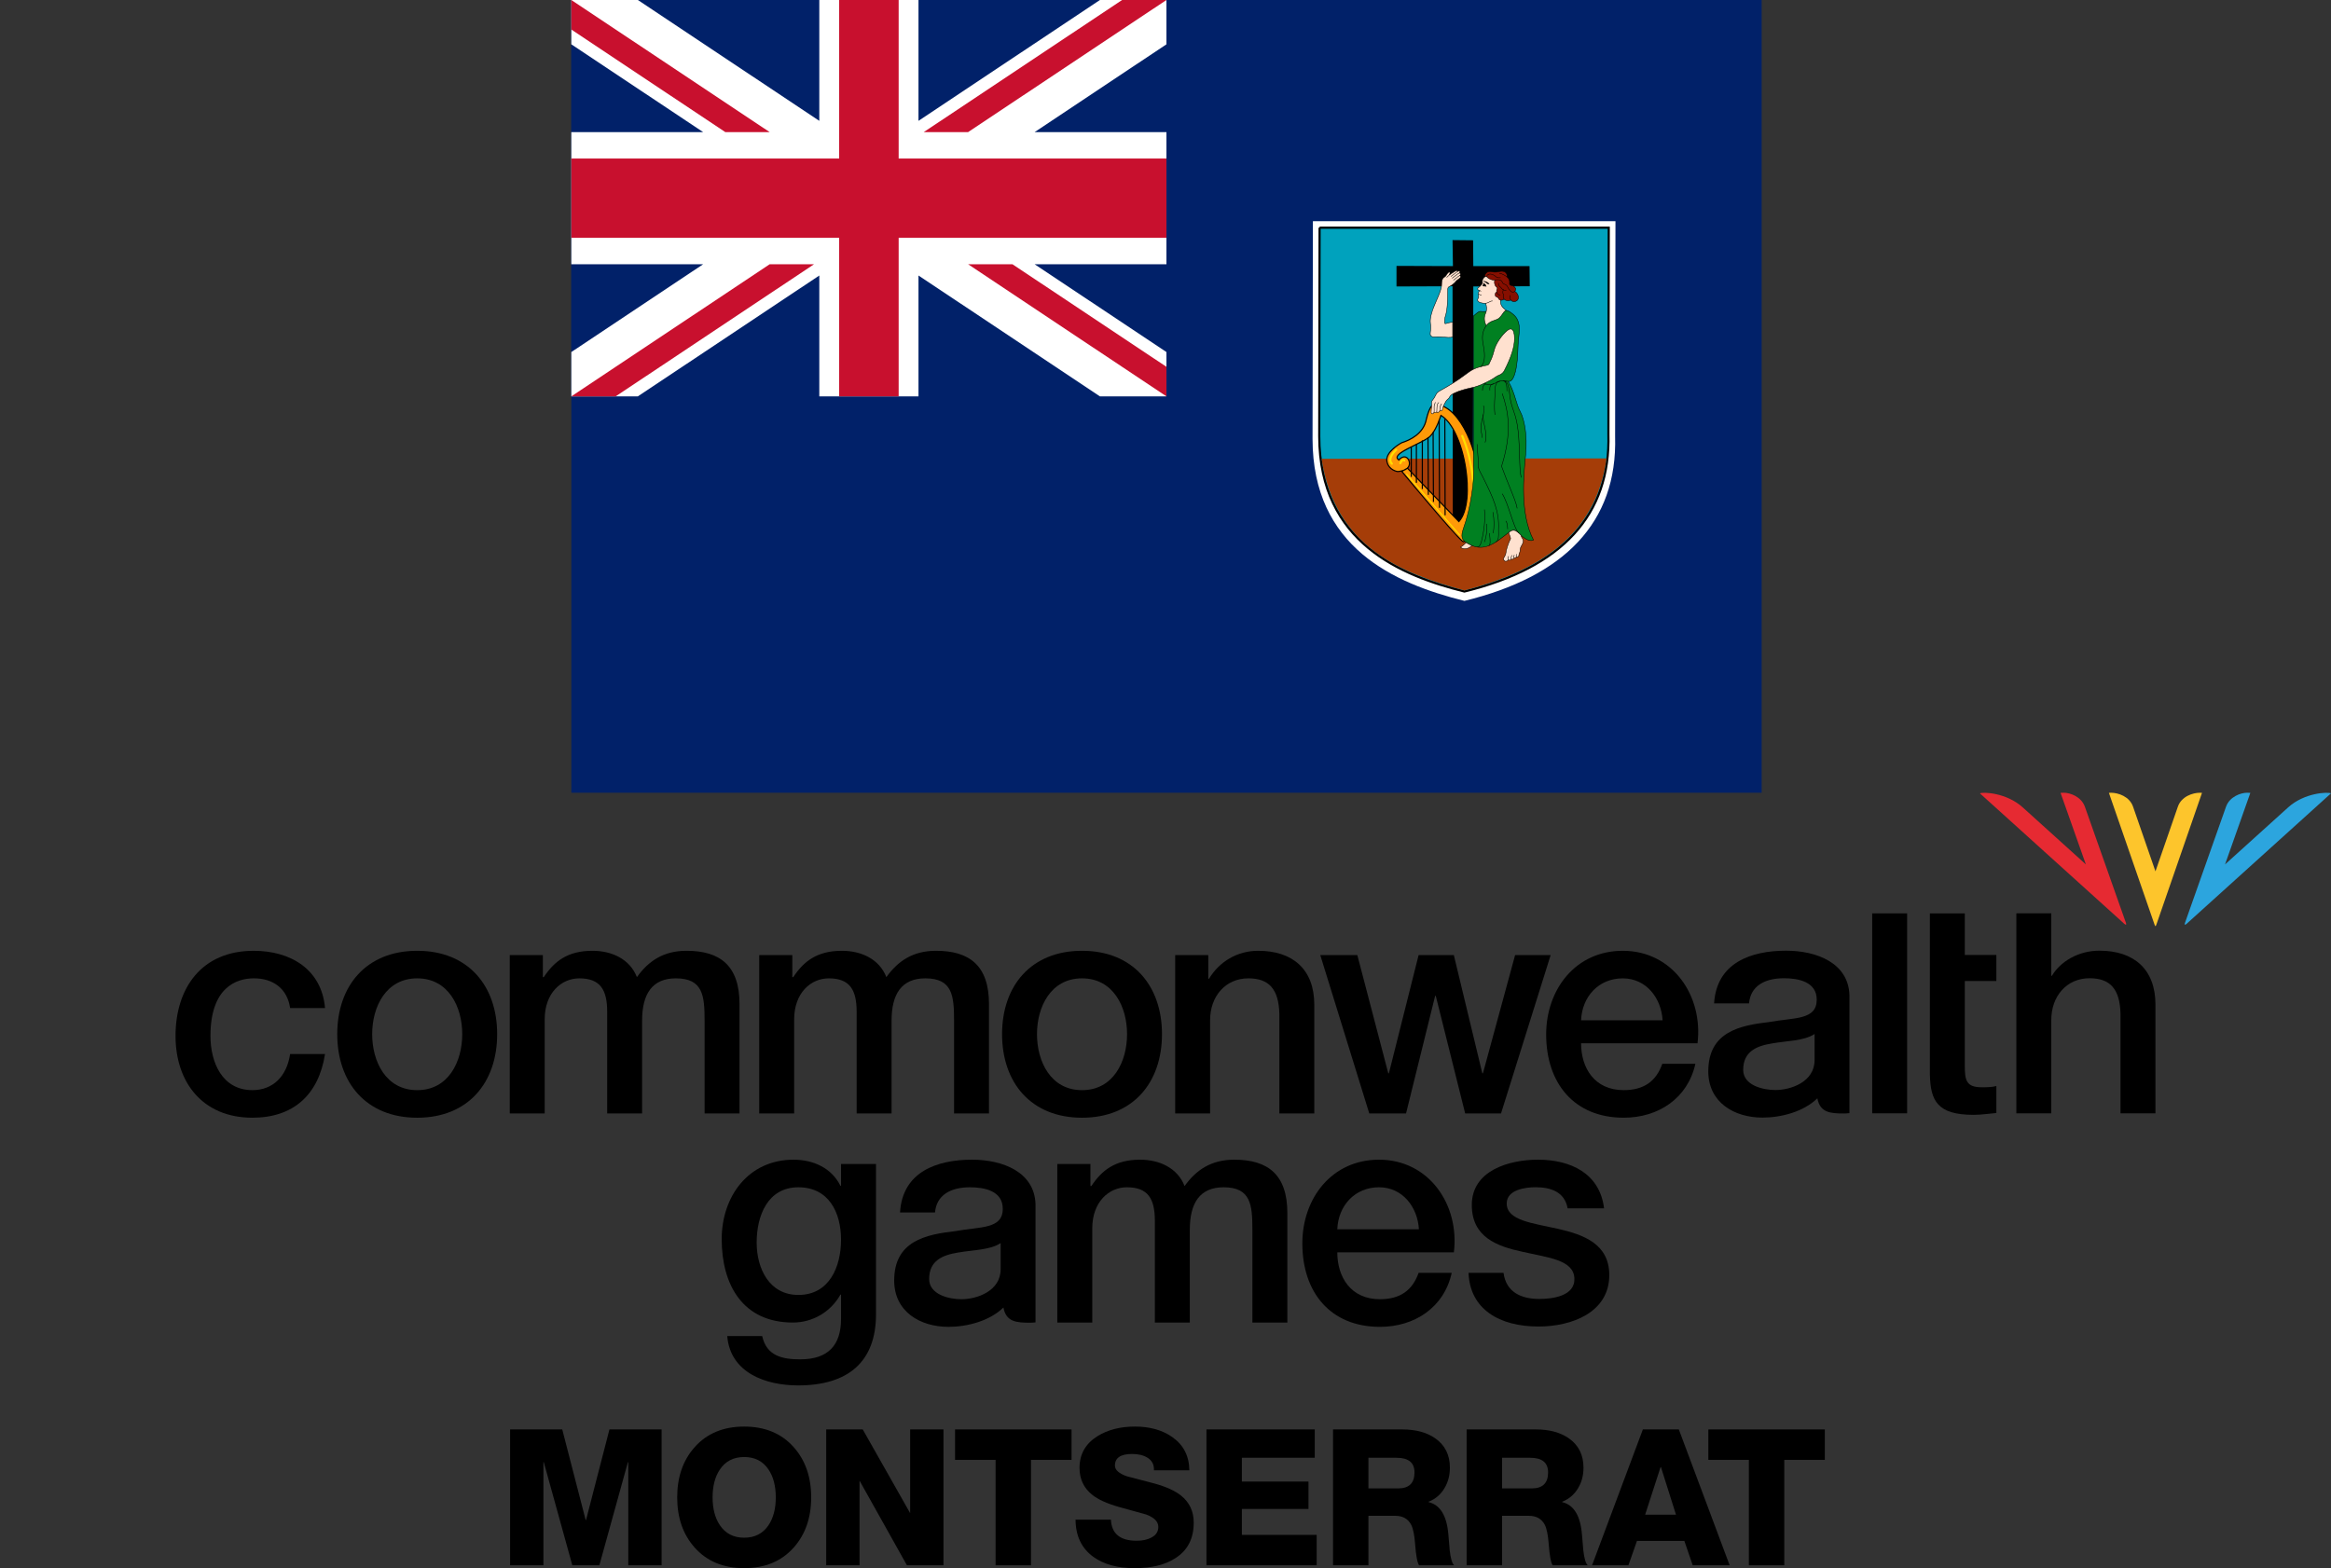
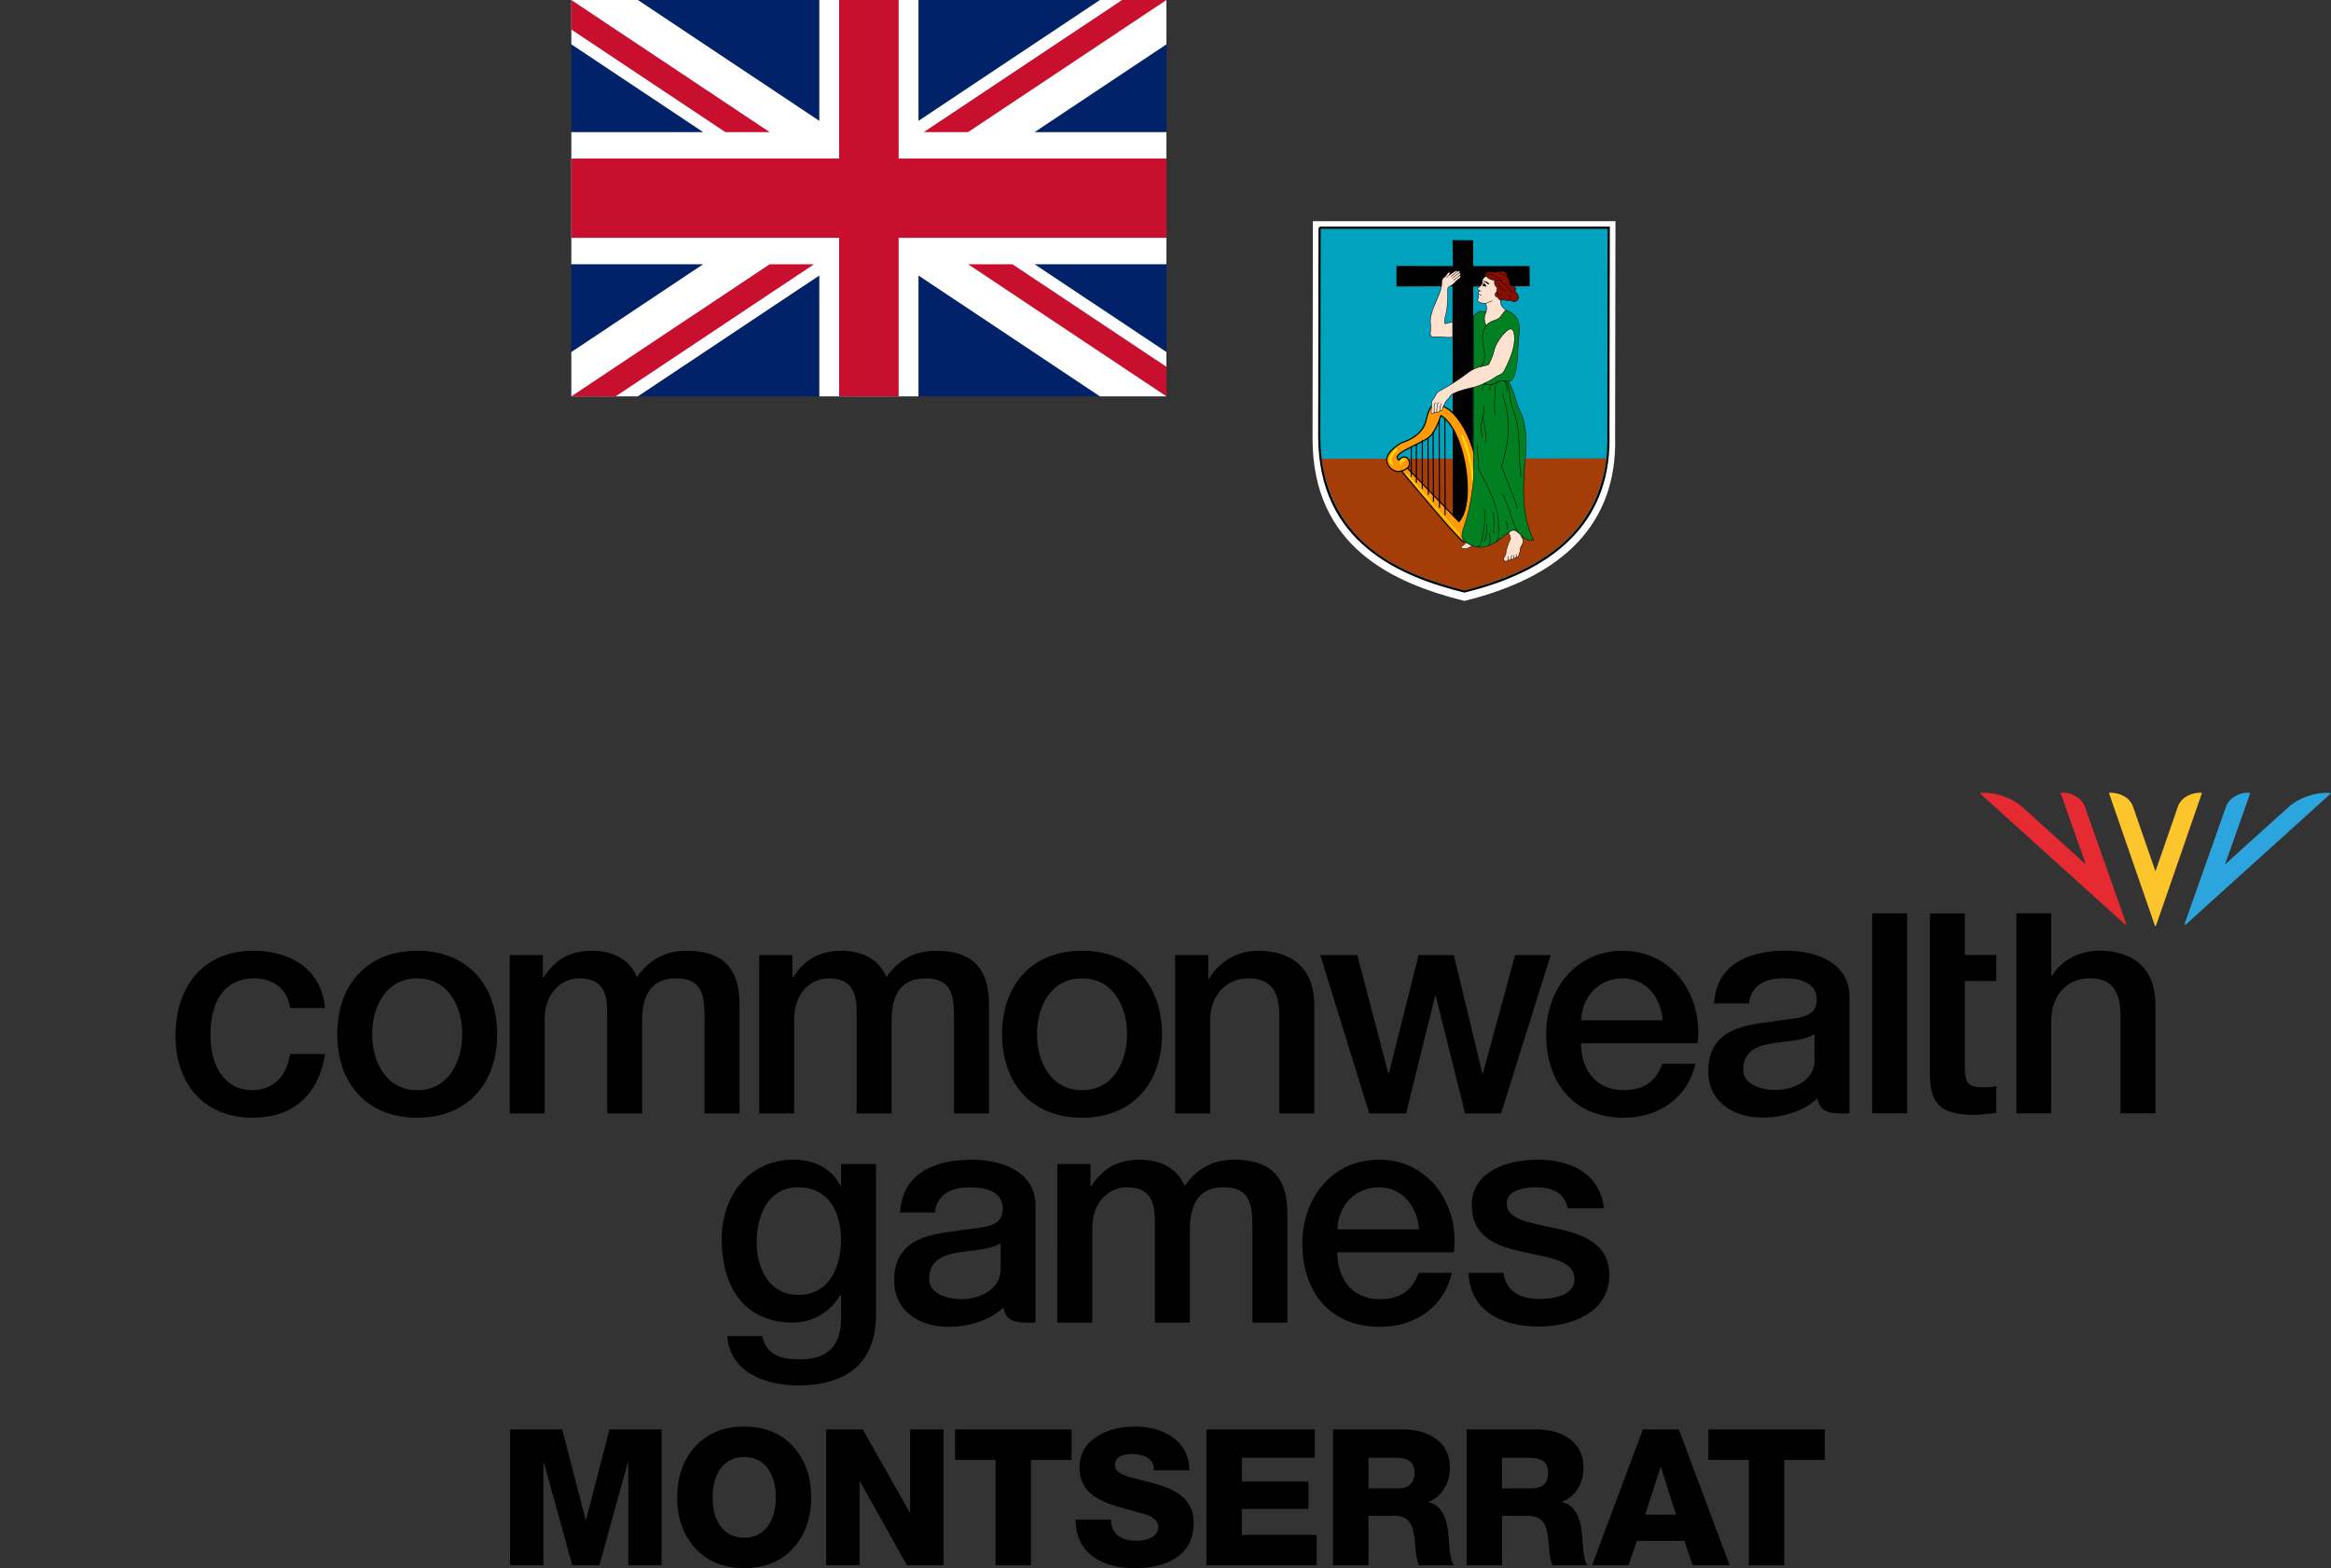
<svg xmlns="http://www.w3.org/2000/svg" version="1.1" id="Layer_1" x="0px" y="0px" viewBox="0 0 747.116 502.705" style="enable-background:new 0 0 747.116 502.705;" xml:space="preserve">
  <rect x="0" y="0" width="747.116" height="502.705" fill="#333333" stroke="none" />
  <style type="text/css">
	.st0{fill:#FDC52C;}
	.st1{fill:#E62A32;}
	.st2{fill:#2CA5DE;}
	.st3{fill:none;}
	.st4{fill:#012169;}
	.st5{fill:#FFFFFF;}
	.st6{fill:#00A2BD;}
	.st7{fill:#A53D08;}
	.st8{fill-rule:evenodd;clip-rule:evenodd;fill:#FF9A08;}
	.st9{fill:#FF9A08;}
	.st10{fill:#FFDF00;}
	.st11{fill:#008021;}
	.st12{fill:#FFE1CF;}
	.st13{fill:#870F00;}
	.st14{fill:#C8102E;}
</style>
  <g>
    <g>
      <g>
        <path d="M280.771,421.315c0,15.247-8.944,22.814-24.973,22.814c-10.222,0-21.731-3.934-22.709-15.826h11.208     c1.376,6.386,6.484,7.469,12.185,7.469c9.049,0,13.081-4.626,13.081-12.983v-7.763h-0.196     c-3.144,5.604-8.951,8.944-15.239,8.944c-16.127,0-22.814-12.185-22.814-26.74     c0-13.667,8.552-25.462,23.01-25.462c6.393,0,12.193,2.655,15.044,8.357h0.196v-6.98h11.208V421.315z      M269.563,397.425c0-8.748-3.934-16.811-13.667-16.811c-9.929,0-13.374,9.245-13.374,17.699     c0,8.357,4.032,16.812,13.374,16.812C265.825,415.124,269.563,406.075,269.563,397.425" />
        <path d="M338.879,373.142H349.5v7.078h0.293c3.34-5.017,7.567-8.455,15.631-8.455     c6.198,0,11.998,2.655,14.254,8.455c3.739-5.213,8.56-8.455,15.931-8.455c10.719,0,17.007,4.724,17.007,17.105     v35.105h-11.208v-29.697c0-8.064-0.489-13.667-9.245-13.667c-7.567,0-10.809,5.017-10.809,13.57v29.794h-11.208     v-32.645c0-6.98-2.166-10.719-8.951-10.719c-5.799,0-11.11,4.724-11.11,13.178v30.186h-11.208L338.879,373.142     L338.879,373.142z" />
        <path d="M428.623,401.461c0,7.958,4.325,15.036,13.667,15.036c6.484,0,10.418-2.851,12.389-8.455H465.3     c-2.46,11.11-11.9,17.308-23.009,17.308c-15.931,0-24.875-11.11-24.875-26.748     c0-14.45,9.432-26.838,24.582-26.838c16.022,0,25.853,14.457,23.987,29.697H428.623z M454.777,394.082     c-0.391-7.078-5.213-13.472-12.78-13.472c-7.77,0-13.081,5.905-13.374,13.472H454.777z" />
        <path d="M331.897,386.073c-0.293-10.38-10.538-14.307-20.324-14.307c-11.208,0-22.318,3.829-23.1,16.909H299.68     c0.489-5.506,4.912-8.063,11.208-8.063c4.521,0,10.515,1.083,10.515,6.883c0,6.589-7.176,5.702-15.239,7.176     c-9.432,1.083-19.564,3.144-19.564,15.834c0,9.929,8.259,14.848,17.406,14.848c5.995,0,13.171-1.873,17.601-6.198     c0.88,4.619,4.13,4.874,8.65,4.874c0.459,0,1.031-0.045,1.64-0.113L331.897,386.073L331.897,386.073z      M320.719,406.863c0,7.078-7.673,9.636-12.584,9.636c-3.934,0-10.328-1.474-10.328-6.491     c0-5.897,4.325-7.665,9.147-8.455c4.912-0.88,10.32-0.782,13.765-3.046V406.863z" />
        <path d="M499.405,393.942c-8.244-1.865-16.481-2.655-16.481-8.146c0-4.415,5.98-5.198,9.222-5.198     c4.904,0,9.32,1.467,10.305,6.77h11.674c-1.376-11.283-10.794-15.601-21.197-15.601     c-9.222,0-21.197,3.43-21.197,14.518c0,10.305,8.049,13.254,16.293,15.014c8.146,1.865,16.285,2.55,16.586,8.447     c0.293,5.785-7.071,6.665-11.29,6.665c-5.837,0-10.636-2.249-11.418-8.372h-11.215     c0.436,11.651,9.854,17.21,22.438,17.21c10.501,0,22.671-4.423,22.671-16.488     C515.795,398.748,507.551,395.807,499.405,393.942" />
        <path d="M92.985,323.159c-0.88-6.183-5.401-9.53-11.591-9.53c-5.784,0-13.938,3.046-13.938,18.466     c0,8.44,3.731,17.376,13.449,17.376c6.484,0,11.005-4.318,12.08-11.584h11.192     c-2.061,13.156-10.215,20.422-23.273,20.422c-15.901,0-24.642-11.29-24.642-26.214     c0-15.322,8.342-27.297,25.041-27.297c11.779,0,21.791,5.89,22.874,18.361H92.985z" />
        <path d="M108.092,331.506c0-15.51,9.327-26.71,25.627-26.71c16.3,0,25.627,11.2,25.627,26.71     c0,15.608-9.327,26.808-25.627,26.808C117.419,358.314,108.092,347.114,108.092,331.506 M148.154,331.506     c0-8.74-4.415-17.872-14.435-17.872c-10.012,0-14.435,9.132-14.435,17.872c0,8.838,4.423,17.97,14.435,17.97     C143.738,349.476,148.154,340.344,148.154,331.506z" />
        <path d="M163.386,306.172h10.606v7.071h0.293c3.34-5.01,7.56-8.447,15.616-8.447     c6.183,0,11.975,2.655,14.239,8.447c3.723-5.205,8.537-8.447,15.901-8.447c10.704,0,16.985,4.716,16.985,17.09     v35.052h-11.193v-29.659c0-8.049-0.489-13.645-9.229-13.645c-7.56,0-10.802,5.01-10.802,13.547v29.757h-11.193     v-32.6c0-6.973-2.159-10.704-8.928-10.704c-5.799,0-11.102,4.716-11.102,13.156v30.148h-11.192L163.386,306.172     L163.386,306.172z" />
        <path d="M243.344,306.172h10.606v7.071h0.293c3.34-5.01,7.56-8.447,15.616-8.447     c6.183,0,11.975,2.655,14.232,8.447c3.731-5.205,8.545-8.447,15.909-8.447c10.704,0,16.984,4.716,16.984,17.09     v35.052h-11.193v-29.659c0-8.049-0.489-13.645-9.229-13.645c-7.56,0-10.802,5.01-10.802,13.547v29.757h-11.193     v-32.6c0-6.973-2.159-10.704-8.928-10.704c-5.799,0-11.102,4.716-11.102,13.156v30.148h-11.192L243.344,306.172     L243.344,306.172z" />
        <path d="M321.176,331.506c0-15.51,9.327-26.71,25.627-26.71c16.3,0,25.627,11.2,25.627,26.71     c0,15.608-9.327,26.808-25.627,26.808C330.503,358.314,321.176,347.114,321.176,331.506 M361.238,331.506     c0-8.74-4.415-17.872-14.435-17.872c-10.012,0-14.435,9.132-14.435,17.872c0,8.838,4.423,17.97,14.435,17.97     C356.823,349.476,361.238,340.344,361.238,331.506z" />
        <path d="M376.663,306.172h10.606v7.462l0.196,0.196c3.34-5.596,9.132-9.034,15.804-9.034     c11.005,0,17.977,5.89,17.977,17.285v34.857h-11.192v-31.916c-0.203-7.951-3.347-11.388-9.921-11.388     c-7.462,0-12.276,5.89-12.276,13.352v29.952h-11.192L376.663,306.172L376.663,306.172z" />
        <polygon points="423.164,306.172 435.041,306.172 444.963,344.075 445.158,344.075 454.681,306.172 465.972,306.172      475.103,344.075 475.299,344.075 485.611,306.172 497.007,306.172 481.098,356.938 469.605,356.938      460.18,319.23 459.984,319.23 450.657,356.938 438.87,356.938    " />
        <path d="M506.758,334.449c0,7.958,4.325,15.021,13.652,15.021c6.484,0,10.41-2.843,12.374-8.44h10.606     c-2.46,11.095-11.884,17.278-22.979,17.278c-15.909,0-24.845-11.095-24.845-26.703     c0-14.435,9.425-26.808,24.552-26.808c15.999,0,25.823,14.435,23.957,29.651L506.758,334.449L506.758,334.449z      M532.881,327.085c-0.391-7.07-5.205-13.449-12.765-13.449c-7.755,0-13.058,5.89-13.359,13.449H532.881z" />
        <rect x="600.063" y="292.798" width="11.193" height="64.102" />
        <path d="M618.553,306.137v-13.336h11.192v13.336h10.117v8.342h-10.117v27.101c0,4.619,0.391,6.973,5.401,6.973     c1.572,0,3.144,0,4.716-0.391v8.643c-2.46,0.188-4.814,0.587-7.266,0.587c-11.689,0-13.848-4.513-14.043-12.96     v-29.952V306.137z" />
        <path d="M646.271,292.8h11.192v20.016h0.203c2.745-4.618,8.537-8.056,15.217-8.056     c10.997,0,17.97,5.89,17.97,17.285v34.857h-11.2v-31.915c-0.196-7.951-3.332-11.388-9.914-11.388     c-7.462,0-12.276,5.89-12.276,13.351v29.952h-11.192v-64.102L646.271,292.8L646.271,292.8z" />
        <path d="M592.763,319.046c-0.286-10.357-10.523-14.284-20.294-14.284c-11.193,0-22.287,3.829-23.077,16.887h11.193     c0.496-5.499,4.912-8.049,11.192-8.049c4.521,0,10.508,1.076,10.508,6.867c0,6.582-7.168,5.702-15.217,7.168     c-9.425,1.083-19.542,3.144-19.542,15.811c0,9.921,8.252,14.826,17.383,14.826c5.988,0,13.156-1.865,17.579-6.183     c0.88,4.611,4.122,4.867,8.635,4.867c0.466,0,1.03-0.045,1.64-0.113v-37.798L592.763,319.046L592.763,319.046z      M581.6,339.814c0,7.071-7.657,9.621-12.569,9.621c-3.926,0-10.313-1.467-10.313-6.476     c0-5.89,4.325-7.657,9.132-8.447c4.912-0.88,10.313-0.782,13.75-3.039V339.814z" />
        <path class="st0" d="M690.851,296.887c0.105,0,0.218-0.256,0.391-0.76c0.361-1.046,14.532-41.965,14.532-41.965     c-0.196-0.008-0.444-0.03-0.684-0.03c-2.302,0-5.942,1.196-7.063,4.483l-7.176,20.715l-7.176-20.715     c-1.121-3.287-4.761-4.483-7.063-4.483c-0.248,0-0.489,0.022-0.684,0.03c0,0,14.171,40.919,14.532,41.965     C690.633,296.631,690.738,296.887,690.851,296.887" />
        <path class="st1" d="M668.238,258.634c-1.159-3.287-4.799-4.506-6.762-4.506c-0.331,0-0.669,0.015-1.038,0.045     l8.109,22.934c0,0-19.482-17.601-20.226-18.278c-5.205-4.709-12.652-5.002-13.735-4.506     c0,0,46.004,41.574,46.313,41.852l0.015,0.007c0.459,0.421,0.692,0.278,0.489-0.293     C681.401,295.89,668.426,259.168,668.238,258.634" />
        <path class="st2" d="M713.462,258.634c1.158-3.287,4.799-4.506,6.762-4.506c0.331,0,0.669,0.015,1.038,0.045     l-8.109,22.934c0,0,19.482-17.601,20.226-18.278c5.205-4.709,12.652-5.002,13.735-4.506     c0,0-46.004,41.574-46.312,41.852l-0.015,0.007c-0.459,0.421-0.692,0.278-0.489-0.293     C700.299,295.89,713.274,259.168,713.462,258.634" />
      </g>
    </g>
    <path class="st3" d="M0,331.555" />
  </g>
  <g>
    <path d="M163.493,501.791v-43.554h16.714l7.503,29.036h0.122l7.503-29.036h16.714v43.554H201.374v-33.062h-0.122   l-9.15,33.062h-8.662l-9.15-33.062h-0.122v33.062H163.493z" />
    <path d="M217.05,480.013c0-6.547,1.87-11.915,5.612-16.104c3.904-4.393,9.19-6.588,15.86-6.588   c6.669,0,11.956,2.195,15.86,6.588c3.741,4.189,5.612,9.557,5.612,16.104c0,6.548-1.871,11.916-5.612,16.105   c-3.904,4.392-9.191,6.588-15.86,6.588c-6.67,0-11.956-2.196-15.86-6.588   C218.92,491.929,217.05,486.561,217.05,480.013z M228.397,480.013c0,3.62,0.772,6.588,2.318,8.906   c1.789,2.685,4.392,4.026,7.808,4.026s6.018-1.342,7.808-4.026c1.545-2.318,2.318-5.286,2.318-8.906   c0-3.619-0.773-6.588-2.318-8.905c-1.79-2.685-4.392-4.026-7.808-4.026s-6.019,1.342-7.808,4.026   C229.168,473.425,228.397,476.394,228.397,480.013z" />
    <path d="M264.814,501.791v-43.554h11.704l15.197,26.84v-26.84h10.675v43.554h-11.704l-15.197-27.145v27.145H264.814z   " />
    <path d="M343.442,458.237v9.76h-12.993v33.794H319.103v-33.794h-12.993v-9.76H343.442z" />
    <path d="M344.723,487.151h11.346c0.203,4.514,2.948,6.771,8.235,6.771c1.911,0,3.497-0.345,4.758-1.037   c1.464-0.771,2.196-1.911,2.196-3.416c0-1.667-1.302-2.988-3.904-3.965c-2.847-0.771-5.714-1.565-8.601-2.379   c-3.904-1.098-6.812-2.419-8.723-3.965c-2.684-2.155-4.026-5.022-4.026-8.602c0-4.392,1.931-7.786,5.795-10.187   c3.294-2.033,7.279-3.05,11.956-3.05c4.798,0,8.784,1.119,11.956,3.354c3.619,2.522,5.448,6.08,5.489,10.675   H369.855c0.081-1.829-0.631-3.191-2.135-4.087c-1.261-0.771-2.888-1.158-4.88-1.158   c-3.66,0-5.49,1.24-5.49,3.721c0,1.424,1.321,2.583,3.965,3.477c2.887,0.732,5.774,1.485,8.662,2.257   c3.822,1.059,6.71,2.38,8.662,3.966c2.643,2.155,3.965,5.022,3.965,8.601c0,5.124-1.973,8.927-5.917,11.407   c-3.254,2.115-7.604,3.172-13.054,3.172c-5.45,0-9.842-1.199-13.176-3.599   C346.675,496.382,344.763,492.397,344.723,487.151z" />
    <path d="M386.69,501.791v-43.554h34.709v9.089h-23.363v7.625h21.351v8.784h-21.351v8.296h23.974v9.76H386.69z" />
    <path d="M427.255,501.791v-43.554h22.204c4.271,0,7.768,0.935,10.492,2.806c3.172,2.196,4.758,5.348,4.758,9.455   c0,2.44-0.569,4.616-1.708,6.527c-1.22,2.073-2.928,3.538-5.124,4.392v0.122   c3.741,0.894,5.856,4.372,6.345,10.431c0.122,1.668,0.264,3.335,0.427,5.002c0.284,2.562,0.752,4.169,1.403,4.819   h-11.225c-0.569-0.854-0.997-3.172-1.281-6.954c-0.203-2.806-0.631-4.839-1.28-6.1   c-1.018-1.87-2.705-2.807-5.064-2.807h-8.601v15.86H427.255z M438.602,467.326v9.821h9.516   c3.497,0,5.246-1.708,5.246-5.124c0-3.132-1.912-4.697-5.734-4.697H438.602z" />
    <path d="M470.076,501.791v-43.554h22.204c4.269,0,7.768,0.935,10.492,2.806c3.172,2.196,4.758,5.348,4.758,9.455   c0,2.44-0.57,4.616-1.707,6.527c-1.221,2.073-2.93,3.538-5.125,4.392v0.122   c3.74,0.894,5.856,4.372,6.344,10.431c0.123,1.668,0.264,3.335,0.428,5.002c0.283,2.562,0.752,4.169,1.402,4.819   h-11.224c-0.57-0.854-0.997-3.172-1.281-6.954c-0.204-2.806-0.631-4.839-1.281-6.1   c-1.017-1.87-2.705-2.807-5.062-2.807h-8.602v15.86H470.076z M481.422,467.326v9.821h9.517   c3.497,0,5.246-1.708,5.246-5.124c0-3.132-1.912-4.697-5.734-4.697H481.422z" />
    <path d="M510.274,501.791l16.287-43.554h11.528l16.287,43.554h-11.834l-2.684-7.808h-15.19l-2.745,7.808H510.274z    M532.234,470.315l-4.941,15.25h9.882l-4.818-15.25H532.234z" />
    <path d="M584.877,458.237v9.76h-12.993v33.794h-11.346v-33.794h-12.993v-9.76H584.877z" />
  </g>
  <g>
-     <rect x="183.125" class="st4" width="381.508" height="254.132" />
    <g>
      <g>
        <path class="st5" d="M420.8,70.906h96.978l-0.116,69.007c0.807,27.74-16.483,44.954-48.297,52.715     c-22.589-5.61-48.639-17.214-48.678-51.928l0.115-69.794L420.8,70.906z" />
      </g>
      <g>
        <path class="st6" d="M422.946,72.986h92.68l-0.11,66.125c0.771,26.582-15.753,43.076-46.157,50.514     c-21.59-5.375-46.485-16.495-46.522-49.76l0.11-66.879H422.946z" />
        <path d="M469.359,189.977l-0.082-0.02c-20.064-4.995-46.743-15.622-46.782-50.092l0.11-66.88l0.341,0.001v-0.342     h93.022l-0.001,0.343l-0.11,66.126c0.755,26.016-14.863,43.126-46.417,50.845L469.359,189.977z M423.289,73.328     l-0.11,66.538c0.038,33.941,26.349,44.458,46.181,49.407c31.145-7.641,46.557-24.514,45.814-50.151     l0.109-65.793H423.289z" />
      </g>
      <g>
        <path class="st7" d="M514.907,146.944c-3.372,25.373-22.913,36.46-45.55,42.344     c-20.036-5.375-41.593-13.956-45.772-42.216l91.324-0.128L514.907,146.944z" />
      </g>
      <g>
        <path d="M465.687,85.304l-0.129-8.334l6.59,0.065l0.065,8.269h18.024l0.065,6.46l-18.089,0.065l-0.144,76.19     l-6.428,0.041l-0.082-76.295l-17.963,0.065l0.004-6.59L465.687,85.304z" />
      </g>
      <g>
        <g>
          <path class="st8" d="M451.095,150.088l16.499,17.116c5.705-6.271,1.748-29.709-5.756-34.026      c-0.899,2.775-2.429,6.103-4.055,7.176c-3.577,2.438-12.342,5.287-9.412,7.113      c0.668-0.925,2.416-1.799,3.238,0.257c0.977,3.238-3.649,3.444-3.649,3.444s-2.93-0.36-3.444-3.341      c-0.514-2.981,4.364-5.702,4.78-5.91c0.411-0.154,6.785-1.85,7.864-7.505      c1.336-5.551,2.724-4.729,2.981-4.832c8.326,0.822,13.775,15.728,14.083,26.214      c0.308,10.485-4.266,17.424-5.089,17.887c-0.822,0.463-19.84-22.564-19.84-22.564L451.095,150.088L451.095,150.088      z" />
          <path d="M469.115,173.874c-0.366,0-1.682-1.019-10.346-11.184c-4.803-5.635-9.566-11.4-9.614-11.458      l-0.039-0.047c-0.617,0.138-1.103,0.163-1.148,0.165c-0.061-0.005-3.101-0.414-3.632-3.493      c-0.557-3.23,4.824-6.078,4.878-6.105c0.044-0.018,0.094-0.034,0.166-0.057      c2.468-0.79,6.737-2.792,7.601-7.319c1.072-4.452,2.183-5.003,3.022-4.97      c0.034,0.001,0.061,0.004,0.083-0l0.041-0.017l0.033,0.008c3.817,0.377,7.438,3.781,10.195,9.587      c2.375,5,3.89,11.282,4.053,16.803c0.311,10.6-4.381,17.601-5.182,18.052      C469.196,173.857,469.164,173.874,469.115,173.874z M449.575,151.167c7.296,8.83,18.335,21.848,19.512,22.328      c0.878-0.631,5.257-7.423,4.955-17.697c-0.304-10.315-5.732-25.191-13.886-26.034      c-0.051,0.01-0.104,0.009-0.164,0.007c-0.372-0.007-1.517-0.042-2.655,4.682      c-0.898,4.704-5.302,6.774-7.847,7.59c-0.063,0.02-0.107,0.034-0.131,0.043      c-1.085,0.543-5.109,3.129-4.665,5.709c0.485,2.815,3.258,3.188,3.286,3.191      c-0.004-0.002,0.96-0.051,1.888-0.408l1.025-0.586c0.129-0.111,0.245-0.235,0.342-0.373      c0.35-0.494,0.416-1.115,0.197-1.843c-0.271-0.676-0.667-1.057-1.171-1.119c-0.65-0.081-1.371,0.4-1.744,0.916      l-0.1,0.138l-0.145-0.09c-0.466-0.29-0.693-0.632-0.674-1.017c0.061-1.244,2.829-2.612,5.759-4.059      c1.582-0.782,3.218-1.59,4.322-2.342c1.584-1.046,3.096-4.343,3.984-7.082l0.069-0.214l0.195,0.113      c3.575,2.057,6.721,8.723,8.014,16.984c0.961,6.142,0.884,13.918-2.214,17.323l-0.131,0.144l-16.529-17.148      c-0.313,0.255-0.68,0.447-1.051,0.591L449.575,151.167z M451.336,150.075l16.252,16.86      c2.418-2.848,3.183-9.278,1.994-16.875c-1.253-8.004-4.239-14.476-7.642-16.608      c-0.916,2.752-2.438,5.987-4.056,7.054c-1.123,0.765-2.77,1.579-4.363,2.366      c-2.58,1.275-5.505,2.72-5.556,3.75c-0.01,0.211,0.11,0.407,0.367,0.597      c0.446-0.534,1.208-1.019,1.976-0.926c0.445,0.055,1.06,0.336,1.471,1.361      c0.259,0.857,0.175,1.584-0.244,2.175C451.474,149.917,451.407,149.998,451.336,150.075z" />
        </g>
        <g>
          <path class="st9" d="M463.123,134.154l0.102,30.891" />
          <rect x="462.991" y="134.154" transform="matrix(1 -0.003 0.003 1 -0.492 1.532)" width="0.365" height="30.891" />
        </g>
        <g>
          <path class="st9" d="M461.272,134.72c0,0.051,0.102,28.064,0.102,28.064" />
          <path d="M461.192,162.785c-0.004-1.144-0.102-28.014-0.102-28.066h0.365c0,0.085,0.102,27.784,0.102,28.064      L461.192,162.785z" />
        </g>
        <g>
          <path class="st9" d="M459.268,138.78l0.102,22.307" />
          <rect x="459.137" y="138.78" transform="matrix(1 -0.005 0.005 1 -0.682 2.104)" width="0.365" height="22.307" />
        </g>
        <g>
          <path class="st9" d="M457.623,140.373l0.103,18.453" />
          <rect x="457.492" y="140.373" transform="matrix(1 -0.006 0.006 1 -0.827 2.554)" width="0.365" height="18.453" />
        </g>
        <g>
          <path class="st9" d="M455.875,141.196V156.77" />
          <rect x="455.693" y="141.196" width="0.365" height="15.574" />
        </g>
        <g>
          <path class="st9" d="M453.973,142.43v12.335" />
          <rect x="453.791" y="142.43" width="0.365" height="12.336" />
        </g>
        <g>
          <path class="st9" d="M452.329,143.406v9.457" />
          <rect x="452.147" y="143.406" width="0.365" height="9.457" />
        </g>
        <g>
          <g>
            <path class="st10" d="M467.851,171.704c-0.051,0-0.101-0.021-0.138-0.062l-17.013-19.48       c-0.066-0.076-0.059-0.191,0.017-0.258s0.191-0.059,0.258,0.017l17.013,19.48       c0.066,0.076,0.059,0.191-0.017,0.258C467.937,171.69,467.894,171.704,467.851,171.704z" />
          </g>
          <g>
            <path class="st10" d="M469.238,170.836c-0.053,0-0.106-0.012-0.156-0.038c-0.168-0.087-0.234-0.293-0.147-0.461       c6.985-13.566-0.496-30.271-0.572-30.438c-0.079-0.172-0.003-0.375,0.169-0.454       c0.17-0.077,0.375-0.003,0.454,0.169c0.078,0.17,7.697,17.171,0.558,31.036       C469.482,170.768,469.363,170.836,469.238,170.836z" />
          </g>
          <g>
            <path class="st10" d="M448.833,148.837c-0.041,0-0.082-0.007-0.122-0.022c-0.177-0.068-0.265-0.265-0.198-0.441       c0.067-0.176,0.431-1.06,1.055-1.219c0.186-0.049,0.472-0.051,0.773,0.207       c0.143,0.123,0.16,0.339,0.037,0.483c-0.123,0.143-0.34,0.16-0.483,0.037c-0.093-0.08-0.138-0.068-0.158-0.064       c-0.201,0.051-0.469,0.497-0.585,0.799C449.101,148.753,448.971,148.837,448.833,148.837z" />
          </g>
          <g>
            <path class="st10" d="M446.11,148.991c-0.089,0-0.178-0.035-0.245-0.104c-0.424-0.437-0.627-0.961-0.604-1.558       c0.064-1.671,1.931-3.338,2.011-3.409c0.142-0.124,0.358-0.111,0.483,0.03       c0.125,0.142,0.112,0.358-0.029,0.483c-0.017,0.015-1.728,1.546-1.78,2.924       c-0.015,0.408,0.119,0.752,0.411,1.054c0.132,0.136,0.128,0.352-0.007,0.484       C446.281,148.959,446.195,148.991,446.11,148.991z" />
          </g>
        </g>
      </g>
      <g>
        <g>
          <path class="st11" d="M472.261,101.303c1.142-0.98,1.735-1.579,2.442-1.47c0.707,0.109,1.67,0.054,2.377-0.163      c0.71-0.218,4.22-0.653,5.663-0.163c0.49,0.054,1.142,0.327,2.148,1.171      c1.008,0.844,2.478,2.313,1.988,6.396c-0.49,4.082-0.33,5.829-0.545,8.111      c-0.38,4.028-1.274,7.345-2.884,7.076c2.177,3.81,2.394,7.076,3.809,9.689      c1.417,2.613,2.287,7.947,1.742,13.717c-0.542,5.77-2.067,18.725,2.504,27.434c-0.762,0.544-2.612,0-4.246-1.742      c-1.632-1.742-2.349-1.685-3.701-0.653c-4.136,3.157-8.009,6.962-13.715,3.157      c-1.307-0.871-1.72-1.916-0.762-4.572c2.394-6.641,3.558-15.752,3.18-20.031V101.303L472.261,101.303z" />
          <path d="M474.5,175.518c-1.444,0-2.995-0.456-4.699-1.593c-1.262-0.841-1.796-1.874-0.791-4.661      c2.375-6.585,3.56-15.657,3.176-19.999l-0-47.997l0.026-0.023c0.121-0.104,0.236-0.203,0.345-0.298      c0.929-0.805,1.488-1.293,2.157-1.189c0.727,0.111,1.668,0.047,2.344-0.161c0.65-0.2,4.201-0.674,5.709-0.163      c0.591,0.064,1.287,0.442,2.172,1.184c0.823,0.689,2.535,2.121,2.014,6.463      c-0.301,2.508-0.356,4.121-0.404,5.544c-0.029,0.866-0.058,1.685-0.141,2.565      c-0.247,2.617-0.802,5.938-2.046,6.894c-0.242,0.186-0.505,0.277-0.776,0.265      c1.179,2.1,1.778,4.051,2.308,5.776c0.418,1.363,0.814,2.65,1.43,3.788      c1.293,2.384,2.335,7.563,1.75,13.76c-0.026,0.279-0.055,0.574-0.085,0.886      c-0.571,5.92-1.759,18.238,2.581,26.507l0.03,0.058l-0.053,0.038c-0.779,0.556-2.66,0.043-4.345-1.752      c-1.597-1.705-2.268-1.662-3.6-0.645c-0.356,0.272-0.711,0.549-1.065,0.826      C480.054,173.532,477.512,175.518,474.5,175.518z M472.337,101.338v47.921      c0.384,4.351-0.804,13.453-3.185,20.057c-0.977,2.708-0.495,3.665,0.733,4.485      c5.169,3.447,8.76,0.641,12.562-2.328c0.354-0.277,0.709-0.554,1.066-0.826      c1.393-1.062,2.137-1.115,3.802,0.661c1.589,1.694,3.334,2.225,4.093,1.768      c-4.324-8.308-3.137-20.611-2.566-26.531c0.03-0.311,0.059-0.607,0.085-0.885      c0.582-6.165-0.451-11.31-1.733-13.674c-0.623-1.151-1.021-2.445-1.442-3.815      c-0.538-1.752-1.148-3.739-2.366-5.872l-0.079-0.138l0.157,0.026c0.284,0.048,0.557-0.026,0.808-0.22      c0.937-0.721,1.643-3.132,1.988-6.789c0.083-0.876,0.11-1.692,0.14-2.556c0.048-1.426,0.103-3.042,0.405-5.556      c0.511-4.26-1.159-5.657-1.961-6.329c-0.862-0.723-1.532-1.089-2.108-1.153      c-1.401-0.474-4.882-0.07-5.632,0.161c-0.695,0.214-1.663,0.281-2.411,0.166      c-0.6-0.092-1.139,0.377-2.036,1.154C472.554,101.15,472.448,101.242,472.337,101.338z" />
        </g>
        <g>
          <g>
            <path class="st12" d="M476.184,97.221c0.299,0.925,0.461,2.123-0.029,3.211s-0.597,2.395,0.217,3.974       c1.307-1.851,3.159-1.47,4.246-2.558c1.09-1.089,1.307-2.123,2.124-2.341c-0.817-0.708-2.069-1.47-1.797-3.538       c0.272-2.069,3.156-3.756,0.545-6.913c-1.687-2.038-4.138-1.47-5.199-0.68       c-0.499,0.371-0.925,0.898-1.087,1.252c-0.165,0.354,0.041,1.159-0.356,1.633       c-0.27,0.326-0.6,0.651-0.98,0.925c-0.244,0.177-0.397,0.435-0.136,0.735       c0.105,0.12,0.296,0.145,0.507,0.218c-0.122,0.245-0.261,0.489-0.397,0.666       c-0.129,0.166-0.074,0.325,0.081,0.46c-0.205,0.653,0.191,0.724-0.081,1.214       c-0.236,0.424-0.557,0.925,0.327,1.415C474.414,97.03,475.573,97.299,476.184,97.221L476.184,97.221z" />
            <path d="M476.363,104.55l-0.057-0.11c-0.732-1.418-0.804-2.74-0.219-4.039       c0.491-1.091,0.301-2.277,0.044-3.099c-0.626,0.054-1.734-0.195-1.998-0.342       c-0.337-0.187-0.532-0.39-0.598-0.622c-0.088-0.309,0.075-0.599,0.218-0.855l0.023-0.041       c0.124-0.223,0.096-0.339,0.056-0.5c-0.038-0.153-0.084-0.341,0.005-0.654       c-0.168-0.167-0.188-0.357-0.055-0.529c0.106-0.138,0.226-0.336,0.349-0.576       c-0.024-0.007-0.048-0.015-0.072-0.022c-0.15-0.044-0.292-0.086-0.384-0.192       c-0.117-0.134-0.168-0.272-0.152-0.41c0.018-0.155,0.121-0.305,0.3-0.435       c0.348-0.251,0.673-0.558,0.966-0.912c0.227-0.271,0.243-0.669,0.257-1.02c0.01-0.24,0.018-0.447,0.088-0.597       c0.153-0.333,0.566-0.876,1.111-1.281c1.215-0.904,3.663-1.288,5.302,0.693       c1.837,2.221,0.981,3.769,0.225,5.134c-0.345,0.623-0.671,1.212-0.753,1.837       c-0.238,1.808,0.725,2.603,1.498,3.242c0.095,0.078,0.187,0.154,0.274,0.23l0.107,0.093l-0.137,0.036       c-0.447,0.119-0.705,0.499-1.061,1.024c-0.265,0.391-0.567,0.835-1.029,1.297       c-0.466,0.466-1.062,0.668-1.693,0.882c-0.883,0.299-1.796,0.608-2.544,1.667L476.363,104.55z M476.237,97.138       l0.019,0.059c0.274,0.849,0.491,2.104-0.032,3.265c-0.549,1.222-0.497,2.466,0.161,3.799       c0.763-1.019,1.709-1.339,2.546-1.622c0.614-0.208,1.194-0.404,1.635-0.846       c0.452-0.452,0.749-0.889,1.011-1.275c0.328-0.483,0.593-0.874,1.015-1.042       c-0.055-0.046-0.112-0.093-0.17-0.141c-0.802-0.662-1.8-1.487-1.551-3.377       c0.086-0.654,0.418-1.254,0.77-1.89c0.768-1.388,1.562-2.823-0.209-4.965       c-1.726-2.085-4.179-1.351-5.097-0.668c-0.5,0.371-0.914,0.896-1.064,1.223       c-0.058,0.124-0.066,0.326-0.074,0.54c-0.015,0.375-0.032,0.8-0.292,1.11       c-0.301,0.364-0.635,0.679-0.994,0.938c-0.1,0.073-0.223,0.189-0.238,0.33       c-0.011,0.095,0.028,0.194,0.115,0.294c0.063,0.072,0.18,0.106,0.314,0.146       c0.051,0.015,0.105,0.031,0.161,0.05l0.081,0.028l-0.038,0.077c-0.143,0.287-0.28,0.516-0.404,0.679       c-0.059,0.076-0.115,0.195,0.071,0.357l0.037,0.032l-0.015,0.047c-0.095,0.301-0.055,0.463-0.017,0.619       c0.042,0.172,0.082,0.334-0.071,0.609l-0.023,0.042c-0.135,0.241-0.275,0.491-0.205,0.74       c0.054,0.191,0.226,0.365,0.526,0.531c0.233,0.13,1.372,0.395,1.968,0.318L476.237,97.138z" />
          </g>
          <g>
            <path class="st12" d="M465.597,108.053c-1.524,0.381-3.974-0.272-5.825-0.054       c-0.817,0.097-1.47-0.326-1.36-1.143c0.107-0.817,0.217-2.068,0.053-3.212       c-0.253-1.781,0.6-4.246,1.797-6.968c1.197-2.722,1.797-4.246,1.797-5.525c0-0.844,0.081-1.796,0.844-2.286       c0.564-0.362,0.671-0.714,0.872-1.007c0.461-0.68,0.896-0.844,0.951-0.435c0.033,0.243-0.055,0.463-0.272,0.789       c0.49-0.408,1.321-0.885,1.51-1.021c0.191-0.136,1.159-0.817,1.211-0.177       c0.382-0.19,0.64-0.177,0.736,0.027c0.103,0.221,0.041,0.313-0.15,0.476       c0.272-0.054,0.585,0.422,0.041,0.844c0.287-0.095,0.571,0.381,0.069,0.817       c-0.521,0.45-1.116,0.762-1.307,1.116c-0.191,0.354-1.484,1.347-2,1.565       c-0.518,0.218-0.545,0.516-0.545,1.279c0,8.383-1.006,7.702-1.006,9.716c0,0.544-0.11,1.034,0.435,0.871       c0.545-0.163,1.333-0.408,2.151-0.408V108.053L465.597,108.053z" />
            <path d="M464.389,108.251c-0.567,0-1.187-0.054-1.826-0.109c-0.952-0.083-1.935-0.168-2.783-0.068       c-0.488,0.058-0.916-0.063-1.18-0.331c-0.221-0.225-0.311-0.534-0.263-0.896       c0.163-1.233,0.18-2.307,0.053-3.191c-0.275-1.938,0.756-4.63,1.802-7.008       c1.262-2.87,1.79-4.268,1.79-5.495c0-0.927,0.106-1.853,0.878-2.35c0.424-0.272,0.576-0.53,0.723-0.779       c0.042-0.071,0.083-0.141,0.128-0.207c0.326-0.481,0.655-0.735,0.881-0.683       c0.065,0.015,0.179,0.072,0.206,0.28c0.024,0.176-0.011,0.337-0.09,0.507       c0.304-0.219,0.651-0.436,0.902-0.593c0.141-0.088,0.252-0.157,0.307-0.197       c0.374-0.266,0.876-0.556,1.149-0.429c0.082,0.038,0.136,0.106,0.163,0.204       c0.226-0.099,0.41-0.125,0.548-0.077c0.09,0.032,0.157,0.092,0.199,0.182c0.099,0.213,0.057,0.337-0.051,0.454       c0.086,0.036,0.161,0.109,0.206,0.207c0.073,0.159,0.062,0.395-0.148,0.624       c0.071,0.028,0.134,0.082,0.177,0.158c0.1,0.176,0.097,0.487-0.244,0.782       c-0.191,0.165-0.388,0.309-0.579,0.448c-0.321,0.234-0.598,0.437-0.712,0.647       c-0.203,0.375-1.527,1.383-2.037,1.599c-0.476,0.2-0.499,0.45-0.499,1.21c0,5.636-0.454,7.182-0.754,8.206       c-0.146,0.498-0.252,0.859-0.252,1.511c0,0.082-0.003,0.163-0.005,0.241c-0.008,0.251-0.015,0.487,0.078,0.559       c0.049,0.037,0.138,0.037,0.265-0.001l0.056-0.017c0.555-0.167,1.315-0.395,2.116-0.395h0.075v4.87       l-0.057,0.014C465.249,108.218,464.835,108.251,464.389,108.251z M460.635,107.878       c0.629,0,1.292,0.058,1.941,0.114c1.102,0.096,2.144,0.186,2.946,0.002v-4.6       c-0.751,0.014-1.469,0.229-1.998,0.388l-0.056,0.017c-0.178,0.053-0.309,0.046-0.4-0.024       c-0.154-0.118-0.146-0.38-0.137-0.683c0.002-0.076,0.005-0.155,0.005-0.236c0-0.674,0.114-1.062,0.258-1.553       c0.298-1.015,0.748-2.549,0.748-8.163c0-0.763,0.024-1.111,0.591-1.348c0.522-0.221,1.788-1.208,1.962-1.532       c0.13-0.24,0.42-0.452,0.756-0.697c0.188-0.137,0.382-0.279,0.569-0.44       c0.272-0.236,0.284-0.467,0.212-0.594c-0.048-0.083-0.129-0.119-0.208-0.094l-0.07-0.131       c0.344-0.266,0.273-0.502,0.243-0.569c-0.045-0.099-0.139-0.159-0.223-0.142l-0.284,0.057l0.221-0.188       c0.178-0.151,0.214-0.209,0.131-0.387c-0.024-0.052-0.061-0.086-0.113-0.103       c-0.079-0.027-0.234-0.031-0.522,0.112l-0.1,0.049l-0.009-0.111c-0.012-0.145-0.074-0.174-0.095-0.183       c-0.157-0.073-0.53,0.082-0.998,0.415c-0.056,0.041-0.17,0.112-0.315,0.202       c-0.338,0.211-0.85,0.531-1.19,0.815l-0.111-0.1c0.219-0.329,0.289-0.528,0.261-0.737       c-0.012-0.09-0.043-0.142-0.092-0.153c-0.125-0.029-0.404,0.152-0.722,0.621       c-0.043,0.064-0.083,0.13-0.123,0.199c-0.149,0.252-0.317,0.538-0.771,0.83       c-0.711,0.457-0.809,1.339-0.809,2.223c0,1.254-0.532,2.665-1.803,5.555c-1.038,2.359-2.062,5.027-1.791,6.927       c0.129,0.897,0.112,1.985-0.053,3.232c-0.042,0.315,0.034,0.581,0.221,0.771       c0.23,0.234,0.614,0.338,1.055,0.287C460.042,107.891,460.335,107.878,460.635,107.878z" />
          </g>
          <g>
            <path class="st12" d="M465.922,126.125c2.461-1.23,5.281-1.687,6.75-2.068c1.47-0.381,3.811-1.524,4.953-2.123       c1.145-0.599,2.069-1.415,2.722-1.633c0.655-0.218,1.386-0.668,1.797-1.47       c2.122-4.137,3.266-7.457,3.266-10.342c0-1.905-0.49-4.028-2.342-2.504c-1.74,1.433-3.634,4.194-4.136,6.205       c-0.762,3.048-1.415,3.701-1.579,4.3c-0.163,0.599-0.779,0.598-1.524,0.762       c-3.211,0.708-3.974,1.197-6.368,2.994c-2.394,1.796-5.008,3.375-6.75,4.355       c-1.742,0.98-2.067,1.089-2.449,1.878c-0.38,0.789-0.734,1.388-1.061,1.742       c-0.327,0.354-0.421,0.767-0.354,1.197c0.055,0.354-0.11,1.987-0.136,2.531       c-0.029,0.544,0.107,0.68,0.327,0.708c0.217,0.028,0.516-0.082,0.626-0.735       c-0.11,0.653,0.788,0.435,0.843-0.054c-0.029,0.708,0.925,0.299,0.98-0.354       c0,0.463,0.722,0.143,0.788-0.082c0.163-0.544,0.299-1.143,0.516-1.579c0.318-0.632,0.657-1.451,1.281-1.905       C464.78,127.431,464.452,126.86,465.922,126.125L465.922,126.125z" />
            <path d="M459.094,132.736c-0.024,0-0.047-0.002-0.066-0.004c-0.306-0.037-0.42-0.265-0.393-0.786       c0.008-0.168,0.029-0.44,0.053-0.747c0.051-0.647,0.12-1.532,0.083-1.768       c-0.076-0.487,0.05-0.911,0.373-1.26c0.307-0.332,0.65-0.895,1.048-1.724       c0.35-0.723,0.657-0.894,1.949-1.614c0.161-0.09,0.337-0.188,0.531-0.297c1.409-0.792,4.159-2.411,6.742-4.349       c2.389-1.792,3.148-2.291,6.397-3.007c0.128-0.028,0.251-0.051,0.37-0.073       c0.566-0.106,0.976-0.183,1.098-0.635c0.051-0.184,0.143-0.367,0.27-0.62       c0.29-0.576,0.775-1.54,1.31-3.679c0.488-1.956,2.355-4.757,4.161-6.245c0.602-0.495,1.112-0.65,1.518-0.458       c0.824,0.389,0.948,2.059,0.948,3.02c0,2.76-1.01,5.961-3.275,10.377       c-0.482,0.939-1.36,1.347-1.841,1.506c-0.337,0.113-0.758,0.396-1.246,0.724       c-0.434,0.292-0.925,0.622-1.464,0.905c-0.53,0.278-3.259,1.685-4.969,2.129       c-0.312,0.081-0.676,0.163-1.099,0.259c-1.563,0.354-3.704,0.838-5.636,1.804       c-0.883,0.442-1.095,0.81-1.299,1.166c-0.131,0.228-0.254,0.443-0.54,0.651       c-0.527,0.384-0.848,1.041-1.131,1.621c-0.043,0.088-0.085,0.174-0.127,0.257       c-0.16,0.322-0.279,0.746-0.394,1.156c-0.039,0.138-0.077,0.276-0.117,0.41       c-0.059,0.197-0.445,0.403-0.69,0.368c-0.062-0.009-0.113-0.032-0.152-0.067       c-0.136,0.336-0.473,0.57-0.748,0.558c-0.13-0.008-0.226-0.073-0.279-0.181       c-0.079,0.105-0.188,0.179-0.291,0.222c-0.182,0.075-0.366,0.064-0.481-0.027       c-0.019-0.015-0.039-0.035-0.057-0.059C459.5,132.666,459.25,132.736,459.094,132.736z M484.176,105.54       c-0.298,0-0.653,0.168-1.06,0.503c-1.785,1.471-3.629,4.237-4.111,6.166c-0.539,2.155-1.029,3.128-1.321,3.71       c-0.123,0.245-0.212,0.422-0.259,0.592c-0.147,0.542-0.642,0.635-1.215,0.743       c-0.117,0.022-0.239,0.045-0.365,0.073c-3.219,0.709-3.971,1.203-6.339,2.981       c-2.59,1.943-5.346,3.566-6.759,4.36c-0.194,0.109-0.371,0.208-0.532,0.297       c-1.289,0.718-1.557,0.868-1.887,1.548c-0.406,0.842-0.756,1.417-1.074,1.76       c-0.29,0.313-0.403,0.695-0.334,1.135c0.039,0.253-0.028,1.113-0.082,1.803       c-0.024,0.305-0.045,0.576-0.053,0.743c-0.029,0.547,0.113,0.611,0.261,0.629       c0.265,0.033,0.464-0.204,0.543-0.672l0.148,0.025c-0.015,0.091-0.017,0.212,0.063,0.275       c0.071,0.056,0.2,0.059,0.329,0.005c0.127-0.053,0.282-0.178,0.302-0.356l0.15,0.011       c-0.005,0.128,0.023,0.282,0.185,0.292c0.23,0.021,0.613-0.273,0.645-0.655l0.15,0.006       c0,0.126,0.062,0.151,0.117,0.159c0.195,0.027,0.493-0.155,0.524-0.262c0.04-0.134,0.079-0.271,0.117-0.408       c0.117-0.417,0.237-0.848,0.404-1.183c0.042-0.083,0.083-0.168,0.126-0.256       c0.291-0.595,0.621-1.27,1.178-1.677c0.259-0.19,0.37-0.382,0.498-0.604       c0.205-0.358,0.438-0.764,1.363-1.226l0,0c1.949-0.974,4.1-1.461,5.67-1.816       c0.421-0.095,0.785-0.177,1.095-0.258c1.314-0.341,3.481-1.353,4.937-2.117       c0.532-0.278,1.02-0.607,1.45-0.896c0.497-0.334,0.926-0.623,1.282-0.742       c0.459-0.152,1.297-0.541,1.754-1.432c2.253-4.394,3.258-7.573,3.258-10.308c0-1.574-0.314-2.626-0.861-2.884       C484.382,105.561,484.282,105.54,484.176,105.54z" />
          </g>
          <g>
            <path class="st12" d="M483.558,170.706c0.165,0.599,0.464,1.279,0.571,1.688c0.11,0.408-0.081,0.535-0.189,0.762       c-0.571,1.198-1.185,3.107-1.281,4.137c-0.053,0.599-0.461,1.17-0.652,1.524       c-0.21,0.39-0.129,0.691,0.354,1.061c0.232,0.177,0.98-0.054,1.061-0.435       c0.272,0.272,0.762,0.163,0.98-0.245c0.246,0.245,0.655,0.082,0.927-0.326       c0.244,0.163,0.597-0.164,0.734-0.381c0.382,0.191,0.791-0.041,0.803-0.789       c0.002-0.15,0.096-0.408,0.205-0.585c0.107-0.177,0.148-0.517,0.136-0.817       c-0.014-0.299,0.177-0.898,0.435-1.32c0.258-0.422,0.707-1.17,0.516-1.878       c-0.177-0.659-0.461-0.599-0.707-1.551c-0.597-0.626-1.415-1.497-2.258-1.552       C484.349,169.944,483.859,170.515,483.558,170.706L483.558,170.706z" />
            <path d="M482.591,180.014c-0.105,0-0.204-0.021-0.276-0.076c-0.502-0.385-0.61-0.72-0.374-1.157       c0.038-0.069,0.083-0.147,0.133-0.232c0.198-0.337,0.469-0.798,0.511-1.264       c0.101-1.086,0.747-3.029,1.288-4.162c0.026-0.056,0.058-0.106,0.088-0.156       c0.092-0.147,0.171-0.274,0.096-0.554c-0.049-0.188-0.142-0.441-0.241-0.708       c-0.113-0.308-0.241-0.657-0.33-0.979l-0.015-0.054l0.047-0.03c0.058-0.036,0.125-0.09,0.203-0.151       c0.309-0.244,0.775-0.615,1.476-0.569c0.858,0.056,1.677,0.914,2.276,1.541l0.045,0.048l0.005,0.019       c0.132,0.511,0.271,0.717,0.405,0.916c0.112,0.167,0.219,0.325,0.302,0.634       c0.202,0.748-0.271,1.521-0.525,1.937c-0.244,0.399-0.438,0.984-0.424,1.277       c0.011,0.281-0.022,0.653-0.147,0.859c-0.105,0.17-0.192,0.415-0.194,0.547       c-0.007,0.414-0.134,0.716-0.357,0.852c-0.146,0.089-0.32,0.099-0.494,0.03       c-0.11,0.151-0.315,0.351-0.527,0.397c-0.075,0.017-0.146,0.013-0.21-0.013       c-0.177,0.241-0.406,0.396-0.622,0.417c-0.117,0.012-0.22-0.014-0.309-0.074       c-0.127,0.19-0.321,0.318-0.532,0.349c-0.156,0.024-0.31-0.01-0.434-0.092       c-0.079,0.152-0.25,0.287-0.479,0.372C482.863,179.981,482.722,180.014,482.591,180.014z M483.646,170.738       c0.086,0.302,0.205,0.627,0.311,0.915c0.1,0.271,0.194,0.527,0.245,0.722       c0.092,0.344-0.012,0.511-0.113,0.673c-0.028,0.045-0.056,0.09-0.08,0.141c-0.601,1.26-1.184,3.142-1.274,4.112       c-0.044,0.5-0.325,0.978-0.531,1.327c-0.049,0.083-0.093,0.159-0.13,0.227       c-0.167,0.31-0.17,0.58,0.333,0.966c0.088,0.067,0.306,0.058,0.517-0.02       c0.231-0.086,0.394-0.228,0.424-0.371l0.029-0.135l0.098,0.097c0.102,0.102,0.243,0.144,0.393,0.122       c0.192-0.029,0.366-0.159,0.468-0.349l0.048-0.09l0.072,0.071c0.071,0.071,0.159,0.103,0.261,0.091       c0.188-0.019,0.393-0.171,0.55-0.406l0.042-0.063l0.063,0.042c0.045,0.03,0.098,0.039,0.16,0.025       c0.165-0.035,0.367-0.223,0.468-0.384l0.036-0.058l0.061,0.03c0.146,0.074,0.292,0.074,0.409,0.003       c0.178-0.108,0.279-0.366,0.285-0.726c0.002-0.161,0.096-0.429,0.217-0.624       c0.088-0.146,0.138-0.45,0.125-0.774c-0.015-0.324,0.184-0.935,0.446-1.362       c0.242-0.396,0.693-1.133,0.508-1.819c-0.077-0.285-0.171-0.426-0.281-0.589       c-0.134-0.198-0.284-0.422-0.421-0.944l-0.019-0.019c-0.581-0.609-1.377-1.443-2.176-1.495       c-0.644-0.045-1.065,0.292-1.374,0.536C483.752,170.658,483.697,170.702,483.646,170.738z" />
          </g>
          <g>
            <path class="st12" d="M468.072,175.387c0.762,0.762,2.478,0.789,3.675-0.49c-0.435-0.19-1.388-0.626-1.823-0.98       C469.324,174.516,468.643,175.196,468.072,175.387z" />
            <path d="M469.516,175.993c-0.601,0-1.144-0.2-1.497-0.553l-0.086-0.086l0.115-0.039       c0.554-0.185,1.228-0.858,1.822-1.451l0.048-0.048l0.053,0.042c0.414,0.337,1.309,0.752,1.806,0.969       l0.097,0.043l-0.073,0.077c-0.617,0.66-1.413,1.03-2.241,1.044       C469.546,175.993,469.531,175.993,469.516,175.993z M468.212,175.414c0.333,0.282,0.816,0.443,1.347,0.428       c0.754-0.013,1.481-0.338,2.059-0.919c-0.494-0.219-1.27-0.587-1.688-0.905       C469.375,174.572,468.757,175.18,468.212,175.414z" />
          </g>
        </g>
        <g>
          <path class="st13" d="M475.776,88.838c0.299-1.932,1.668-1.887,2.53-1.687c0.354,0.082,1.226,0.163,2.041-0.054      c1.615-0.43,2.832,0.136,2.669,1.688c0.435,0.326,0.896,1.088,0.815,1.742      c-0.081,0.653,0.055,0.925,0.655,1.007c0.597,0.082,1.878,0.817,1.032,1.851      c0.817,0.49,1.443,1.742,1.008,2.586c-0.435,0.844-1.742,0.98-2.287,0.218      c-0.597,0.272-1.579,0.327-2.177-0.299c-0.409,0.49-1.443,0.435-1.634,0c-0.189-0.436-0.511-0.669-0.896-0.789      c-0.437-0.136-0.464-1.333,0.189-1.47c-0.081-0.354-0.053-0.762,0.11-0.952s0.026-0.544-0.354-0.844      c-0.382-0.299-0.707-1.442-0.327-2.068c-0.652,0.218-2.096-0.408-2.394-0.844      C476.454,88.484,476.048,88.457,475.776,88.838z" />
          <path d="M485.275,96.763c-0.429,0-0.815-0.175-1.06-0.483c-0.655,0.275-1.573,0.261-2.15-0.283      c-0.277,0.273-0.73,0.349-1.077,0.3c-0.313-0.044-0.542-0.182-0.628-0.378      c-0.162-0.375-0.44-0.619-0.849-0.748c-0.275-0.085-0.383-0.471-0.368-0.794      c0.015-0.321,0.153-0.689,0.491-0.801c-0.059-0.322-0.041-0.735,0.141-0.947      c0.039-0.045,0.055-0.104,0.048-0.175c-0.017-0.171-0.163-0.381-0.391-0.56      c-0.384-0.3-0.693-1.351-0.419-2.019c-0.739,0.101-2.027-0.485-2.318-0.909      c-0.14-0.202-0.307-0.315-0.47-0.316c-0.001,0-0.002,0-0.003,0c-0.141,0-0.273,0.081-0.383,0.235l-0.136-0.055      c0.114-0.736,0.393-1.26,0.831-1.556c0.444-0.301,1.046-0.366,1.791-0.194      c0.388,0.09,1.242,0.15,2.004-0.054c0.967-0.258,1.775-0.166,2.272,0.259      c0.381,0.326,0.552,0.833,0.495,1.467c0.458,0.365,0.891,1.136,0.811,1.785      c-0.08,0.643,0.052,0.85,0.59,0.923c0.406,0.056,1.104,0.39,1.317,0.93      c0.087,0.221,0.121,0.565-0.184,0.976c0.818,0.54,1.409,1.777,0.964,2.639      c-0.221,0.428-0.681,0.717-1.203,0.755C485.351,96.761,485.313,96.763,485.275,96.763z M484.264,96.092      l0.036,0.051c0.231,0.324,0.634,0.5,1.079,0.466c0.469-0.034,0.883-0.292,1.08-0.674      c0.414-0.803-0.198-2.017-0.98-2.487l-0.075-0.045l0.055-0.067c0.253-0.309,0.324-0.609,0.212-0.893      c-0.182-0.463-0.812-0.783-1.197-0.835c-0.703-0.096-0.796-0.472-0.719-1.09      c0.076-0.612-0.348-1.345-0.785-1.673l-0.034-0.026l0.004-0.043c0.063-0.602-0.089-1.079-0.439-1.379      c-0.452-0.387-1.23-0.47-2.135-0.228c-0.851,0.228-1.73,0.135-2.077,0.055      c-0.703-0.163-1.265-0.104-1.673,0.171c-0.353,0.239-0.595,0.646-0.721,1.213      c0.1-0.073,0.21-0.112,0.325-0.112c0.002,0,0.003,0,0.004,0c0.214,0.002,0.424,0.137,0.593,0.381      c0.278,0.405,1.698,1.019,2.308,0.815l0.195-0.065l-0.106,0.175c-0.353,0.581-0.056,1.684,0.309,1.97      c0.263,0.207,0.426,0.449,0.448,0.664c0.011,0.112-0.017,0.211-0.083,0.288      c-0.136,0.159-0.175,0.532-0.094,0.887l0.017,0.075l-0.075,0.016c-0.307,0.064-0.431,0.394-0.444,0.681      c-0.015,0.315,0.098,0.592,0.263,0.643c0.454,0.143,0.762,0.415,0.942,0.832      c0.063,0.144,0.255,0.253,0.511,0.289c0.329,0.047,0.765-0.03,0.996-0.307l0.054-0.065l0.058,0.061      c0.603,0.631,1.581,0.515,2.091,0.283L484.264,96.092z" />
        </g>
        <g>
          <g>
            <path d="M476.194,97.295l-0.019-0.149c0.504-0.065,0.85-0.253,1.155-0.418       c0.328-0.178,0.635-0.344,1.062-0.317l-0.01,0.15c-0.381-0.025-0.659,0.125-0.98,0.299       C477.085,97.032,476.726,97.227,476.194,97.295z" />
          </g>
          <g>
            <path d="M474.84,94.662l-0.083-0.01c-0.201-0.023-0.41-0.047-0.61-0.155c-0.11-0.06-0.198-0.111-0.272-0.176       l0.1-0.113c0.062,0.055,0.144,0.101,0.244,0.157c0.175,0.094,0.368,0.116,0.555,0.138l0.085,0.01       L474.84,94.662z" />
          </g>
          <g>
            <path d="M474.632,93.463c-0.14-0.145-0.296-0.211-0.417-0.253l0.049-0.142       c0.137,0.047,0.315,0.123,0.477,0.29L474.632,93.463z" />
          </g>
          <g>
            <path d="M480.546,89.122c-0.365,0-0.831-0.08-1.067-0.312c-0.717-0.706-1.55-1.012-2.232-0.821       c-0.31,0.088-0.544,0.276-0.595,0.48c-0.029,0.115,0.006,0.224,0.1,0.314l-0.104,0.109       c-0.134-0.128-0.184-0.291-0.142-0.459c0.065-0.26,0.333-0.485,0.7-0.589       c0.733-0.207,1.622,0.114,2.378,0.858c0.295,0.29,1.09,0.309,1.338,0.227l0.047,0.143       C480.88,89.103,480.726,89.122,480.546,89.122z" />
          </g>
          <g>
            <path d="M484.91,93.739c-0.043,0-0.086-0.004-0.13-0.011c-0.532-0.085-1.093-0.684-1.669-1.78       c-0.279-0.532-0.584-0.638-0.879-0.741c-0.295-0.102-0.573-0.199-0.759-0.682       c-0.409-1.072-1.993-0.761-2.307-0.689l-0.034-0.147c0.968-0.225,2.13-0.139,2.482,0.781       c0.16,0.418,0.385,0.496,0.668,0.594c0.307,0.107,0.656,0.228,0.963,0.813       c0.544,1.037,1.083,1.625,1.559,1.701c0.233,0.037,0.449-0.045,0.661-0.251l0.105,0.108       C485.363,93.638,485.142,93.739,484.91,93.739z" />
          </g>
          <g>
-             <path d="M482.002,95.933c-0.263-0.349-0.36-1.064-0.215-1.554c-0.309-0.408-0.193-1.183,0.016-1.601l0.135,0.068       c-0.192,0.382-0.306,1.125-0.01,1.469l0.028,0.032l-0.013,0.04c-0.16,0.484-0.037,1.168,0.18,1.456       L482.002,95.933z" />
+             <path d="M482.002,95.933c-0.263-0.349-0.36-1.064-0.215-1.554c-0.309-0.408-0.193-1.183,0.016-1.601c-0.192,0.382-0.306,1.125-0.01,1.469l0.028,0.032l-0.013,0.04c-0.16,0.484-0.037,1.168,0.18,1.456       L482.002,95.933z" />
          </g>
          <g>
            <path d="M480.854,94.737c-0.698-0.111-1.173-0.717-1.207-1.102l0.15-0.013       c0.025,0.281,0.418,0.861,1.081,0.967L480.854,94.737z" />
          </g>
          <g>
            <path d="M484.18,96.233c-0.406-0.524-0.341-0.99-0.259-1.581l0.149,0.021       c-0.08,0.577-0.139,0.994,0.229,1.468L484.18,96.233z" />
          </g>
          <g>
            <path d="M482.586,93.143c-0.95,0-1.453-0.651-1.589-0.954c-0.533-0.244-0.833-0.922-0.806-1.422       l0.15,0.008c-0.025,0.458,0.252,1.081,0.742,1.287l0.029,0.012l0.012,0.029       c0.105,0.261,0.637,0.982,1.665,0.879l0.015,0.15C482.729,93.139,482.656,93.143,482.586,93.143z" />
          </g>
          <g>
            <path d="M482.97,88.843c-0.676-0.525-1.44-1.029-2.442-1.161l0.02-0.149       c1.037,0.137,1.821,0.653,2.514,1.191L482.97,88.843z" />
          </g>
          <g>
            <path d="M474.682,117.58l-0.101-0.111c1.711-1.555,1.11-4.92,0.672-7.378l-0.041-0.229       c-0.383-2.143-0.012-3.994,1.101-5.501l0.121,0.09c-1.087,1.472-1.448,3.284-1.074,5.385l0.041,0.229       C475.845,112.556,476.454,115.969,474.682,117.58z" />
          </g>
          <g>
            <path d="M477.386,123.355c-0.597,0-1.197-0.123-1.699-0.374l0.067-0.135c1.103,0.552,2.695,0.46,3.623-0.211       c0.983-0.709,2.761-0.737,4.089-0.448l-0.032,0.147c-1.254-0.272-3.029-0.256-3.968,0.423       C478.92,123.151,478.155,123.355,477.386,123.355z" />
          </g>
          <g>
            <path d="M479.075,132.993c-0.26-1.973-0.142-3.942-0.038-5.678c0.047-0.787,0.092-1.531,0.092-2.17       c0-1.953,0.483-2.834,1.668-3.041l0.026,0.148c-1.111,0.194-1.543,1.005-1.543,2.892       c0,0.644-0.045,1.389-0.092,2.179c-0.104,1.73-0.222,3.69,0.036,5.649L479.075,132.993z" />
          </g>
          <g>
            <path d="M477.443,125.15c-0.13-1.825,0.547-1.996,1.202-2.16c0.053-0.013,0.105-0.026,0.158-0.041       l0.039,0.145c-0.053,0.014-0.107,0.028-0.16,0.041c-0.649,0.163-1.21,0.304-1.089,2.003L477.443,125.15z" />
          </g>
          <g>
            <path d="M475.225,125.201l-0.15-0.003c0.021-0.942,0.279-1.714,0.673-2.014c0.183-0.14,0.392-0.183,0.618-0.126       l-0.036,0.146c-0.18-0.045-0.344-0.011-0.49,0.1C475.481,123.577,475.245,124.304,475.225,125.201z" />
          </g>
          <g>
            <path d="M487.514,153.09c-0.407-1.448-0.478-3.988-0.559-6.928c-0.112-4.065-0.253-9.125-1.399-12.884       c-0.2-0.654-0.39-1.206-0.574-1.74c-0.499-1.445-0.929-2.694-1.171-5.024       c-0.325-3.139-0.807-3.981-1.408-4.217c0.009,0.009,0.018,0.017,0.028,0.026       c0.461,0.454,0.667,1.467,0.633,3.096l-0.15-0.003c0.033-1.563-0.165-2.568-0.588-2.985       c-0.135-0.133-0.291-0.208-0.476-0.227c-0.046-0.002-0.093-0.003-0.141-0.004l-0.001-0.15       c0.056-0.002,0.113,0,0.167,0.006c1.019,0.056,1.676,0.461,2.087,4.443       c0.24,2.313,0.668,3.554,1.163,4.99c0.184,0.535,0.375,1.089,0.576,1.745       c1.153,3.779,1.293,8.85,1.407,12.924c0.081,2.93,0.151,5.461,0.554,6.891L487.514,153.09z" />
          </g>
          <g>
            <path d="M486.206,162.989c-0.258-1.551-1.186-3.828-2.36-6.711c-0.807-1.982-1.722-4.229-2.643-6.776l-0.009-0.024       l0.007-0.024c3.464-10.953,2.152-17.648,0.218-23.25l0.142-0.049c1.941,5.623,3.258,12.339-0.209,23.321       c0.918,2.534,1.829,4.771,2.633,6.746c1.177,2.892,2.107,5.175,2.368,6.743L486.206,162.989z" />
          </g>
          <g>
            <path d="M475.031,140.352l-0.145-0.041c0.129-0.463,0.05-0.778-0.06-1.215       c-0.199-0.79-0.5-1.985,0.278-5.097c0.509-2.038,0.598-3.284,0.278-3.922l0.135-0.067       c0.336,0.671,0.251,1.95-0.267,4.025c-0.769,3.075-0.473,4.248-0.278,5.024       C475.083,139.502,475.171,139.851,475.031,140.352z" />
          </g>
          <g>
            <path d="M476.064,141.882l-0.142-0.051c0.582-1.624,0.162-3.633-0.21-5.407       c-0.284-1.356-0.552-2.636-0.338-3.566l0.147,0.034c-0.207,0.897,0.058,2.162,0.338,3.501       C476.236,138.186,476.661,140.218,476.064,141.882z" />
          </g>
          <g>
            <path d="M479.514,173.819l-0.074-0.131c0.861-0.492,0.816-2.018,0.783-3.133       c-0.009-0.308-0.017-0.6-0.006-0.834c0.292-5.821-1.709-10.149-4.998-16.728       c-0.18-0.36-0.352-0.676-0.519-0.983c-0.64-1.177-1.102-2.027-1.013-3.518       c0.06-1.033-0.051-2.25-0.159-3.427c-0.087-0.951-0.169-1.85-0.169-2.665h0.15       c0,0.808,0.082,1.703,0.169,2.651c0.108,1.182,0.22,2.405,0.159,3.45c-0.086,1.448,0.368,2.283,0.995,3.438       c0.167,0.308,0.34,0.626,0.522,0.988c3.3,6.601,5.308,10.945,5.014,16.803       c-0.011,0.228-0.003,0.516,0.006,0.822C480.407,171.704,480.453,173.282,479.514,173.819z" />
          </g>
          <g>
            <path d="M473.576,175.438c-0.022,0-0.045-0.001-0.067-0.003l0.013-0.15c0.268,0.019,0.604-0.087,1.014-1.07       c0.379-0.91,1.714-6.794,1.166-10.848l0.149-0.02c0.551,4.08-0.793,10.008-1.176,10.926       C474.337,175.084,474.005,175.438,473.576,175.438z" />
          </g>
          <g>
            <path d="M475.846,173.782l-0.139-0.057c0.837-2.069,0.79-4.69,0.648-5.786l0.149-0.019       C476.647,169.03,476.695,171.684,475.846,173.782z" />
          </g>
          <g>
            <path d="M478.626,170.94l-0.147-0.033c0.412-1.832,0.392-4.281-0.056-6.72l0.148-0.027       C479.023,166.618,479.043,169.09,478.626,170.94z" />
          </g>
          <g>
            <path d="M477.155,175.024l-0.039-0.145c0.589-0.157,0.409-1.936,0.29-3.114       c-0.033-0.33-0.062-0.614-0.073-0.838l0.15-0.007c0.011,0.22,0.04,0.503,0.073,0.831       C477.695,173.124,477.868,174.834,477.155,175.024z" />
          </g>
          <g>
            <path d="M486.717,170.923c-0.894-0.866-1.748-3.404-2.652-6.09c-0.827-2.457-1.681-4.997-2.637-6.497       l0.127-0.081c0.966,1.515,1.823,4.065,2.653,6.53c0.898,2.669,1.746,5.19,2.614,6.03L486.717,170.923z" />
          </g>
          <g>
            <path d="M483.158,169.622l-0.007-0.109c-0.051-0.826-0.122-1.956-0.574-2.458l0.112-0.101       c0.487,0.542,0.557,1.655,0.612,2.55l0.007,0.108L483.158,169.622z" />
          </g>
          <g>
            <path d="M461.562,131.517l-0.15-0.007c0.004-0.089,0.005-0.177,0.006-0.267       c0.005-0.523,0.011-1.064,0.579-1.87l0.123,0.087c-0.541,0.767-0.546,1.284-0.551,1.784       C461.567,131.336,461.566,131.427,461.562,131.517z" />
          </g>
          <g>
            <path d="M460.582,131.87l-0.15-0.006l0.013-0.349c0.067-1.773,0.076-2.001,0.662-2.561l0.104,0.109       c-0.543,0.517-0.55,0.701-0.616,2.457L460.582,131.87z" />
          </g>
          <g>
            <path d="M459.739,131.924l-0.15-0.003c0.006-0.339,0.001-0.628-0.004-0.883       c-0.016-0.881-0.025-1.367,0.45-2.123l0.128,0.08c-0.451,0.717-0.443,1.187-0.427,2.039       C459.74,131.291,459.745,131.582,459.739,131.924z" />
          </g>
          <g>
            <path d="M465.057,88.694l-0.091-0.12c0.574-0.437,1.933-1.471,2.167-1.623l0.082,0.127       C466.985,87.226,465.63,88.257,465.057,88.694z" />
          </g>
          <g>
            <path d="M465.466,89.265l-0.092-0.119l0.579-0.45c1.005-0.783,1.558-1.215,1.795-1.252l0.024,0.149       c-0.199,0.032-0.806,0.505-1.726,1.222L465.466,89.265z" />
          </g>
          <g>
            <path d="M465.884,89.907l-0.086-0.123c0.313-0.22,0.634-0.483,0.944-0.738       c0.418-0.343,0.779-0.639,1.028-0.752l0.062,0.137c-0.231,0.105-0.602,0.409-0.994,0.732       C466.525,89.418,466.202,89.683,465.884,89.907z" />
          </g>
          <g>
            <path d="M463.71,89.006l-0.093-0.119c0.086-0.067,0.216-0.196,0.355-0.333       c0.159-0.157,0.323-0.32,0.436-0.403l0.089,0.121c-0.104,0.076-0.264,0.235-0.419,0.389       C463.937,88.802,463.803,88.933,463.71,89.006z" />
          </g>
          <g>
            <path d="M483.366,179.493c-0.161-0.18-0.125-0.717,0.082-1.222l0.139,0.057       c-0.215,0.524-0.201,0.962-0.109,1.065L483.366,179.493z" />
          </g>
          <g>
            <path d="M484.348,179.251c-0.241-0.244,0.118-1.26,0.133-1.303l0.142,0.051       c-0.184,0.515-0.262,1.051-0.168,1.146L484.348,179.251z" />
          </g>
          <g>
            <path d="M485.297,178.939c-0.072-0.033-0.128-0.1-0.16-0.193c-0.077-0.219-0.022-0.543,0.151-0.889       l0.135,0.067c-0.153,0.306-0.206,0.594-0.144,0.772c0.019,0.053,0.047,0.09,0.082,0.106L485.297,178.939z" />
          </g>
          <g>
            <path d="M486.038,178.561c-0.054-0.018-0.097-0.057-0.124-0.112c-0.07-0.146-0.032-0.417,0.118-0.829       l0.142,0.052c-0.175,0.48-0.153,0.652-0.124,0.712c0.012,0.024,0.025,0.031,0.036,0.035L486.038,178.561z" />
          </g>
        </g>
        <g>
          <g>
            <path d="M475.353,90.552c0.394,0.517,0.803,0.462,0.875,0.796c0.072,0.334,0.124,0.357,0.201,0.456       c0.076,0.099-0.186,0.079-0.315,0.026c-0.127-0.053-0.447-0.048-0.643-0.045       c-0.194,0.003-0.425-0.226-0.28-0.253c0.143-0.027,0.124-0.072,0.103-0.173       c-0.021-0.101,0.081-0.262,0.141-0.291c0.062-0.029,0.019-0.024-0.036-0.16       C475.341,90.772,475.269,90.441,475.353,90.552L475.353,90.552z" />
          </g>
          <g>
            <path d="M475.592,90.079c0.442,0.052,1.204,0.291,1.618,0.748c0.325,0.36,0.06,0.265-0.105,0.278       c-0.165,0.014-0.487-0.103-0.65-0.307c-0.16-0.204-0.64-0.463-0.896-0.531       C475.403,90.227,475.257,90.04,475.592,90.079L475.592,90.079z" />
          </g>
        </g>
      </g>
    </g>
    <g>
      <path class="st4" d="M183.125,0h190.754v127.066H183.125V0z" />
      <g transform="scale(8.333)">
        <polygon class="st5" points="44.865,0 42.306,0 35.328,4.649 35.328,0 31.513,0 31.513,4.649 24.534,0 21.975,0      21.975,1.705 27.046,5.083 21.975,5.083 21.975,10.165 27.046,10.165 21.975,13.543 21.975,15.248 24.534,15.248      31.513,10.599 31.513,15.248 35.328,15.248 35.328,10.599 42.306,15.248 44.865,15.248 44.865,13.543 39.794,10.165      44.865,10.165 44.865,5.083 39.794,5.083 44.865,1.705    " />
        <g>
          <polygon class="st14" points="44.865,6.099 34.565,6.099 34.565,0 32.276,0 32.276,6.099 21.975,6.099 21.975,9.149       32.276,9.149 32.276,15.248 34.565,15.248 34.565,9.149 44.865,9.149     " />
          <path class="st14" d="M21.975,15.248l7.63-5.083h1.706l-7.63,5.083H21.975z M21.975,0l7.63,5.083H27.899      L21.975,1.136V0z M35.529,5.083L43.159,0h1.706l-7.63,5.083H35.529z M44.865,15.248l-7.63-5.083h1.706      l5.924,3.946V15.248z" />
        </g>
      </g>
    </g>
  </g>
</svg>